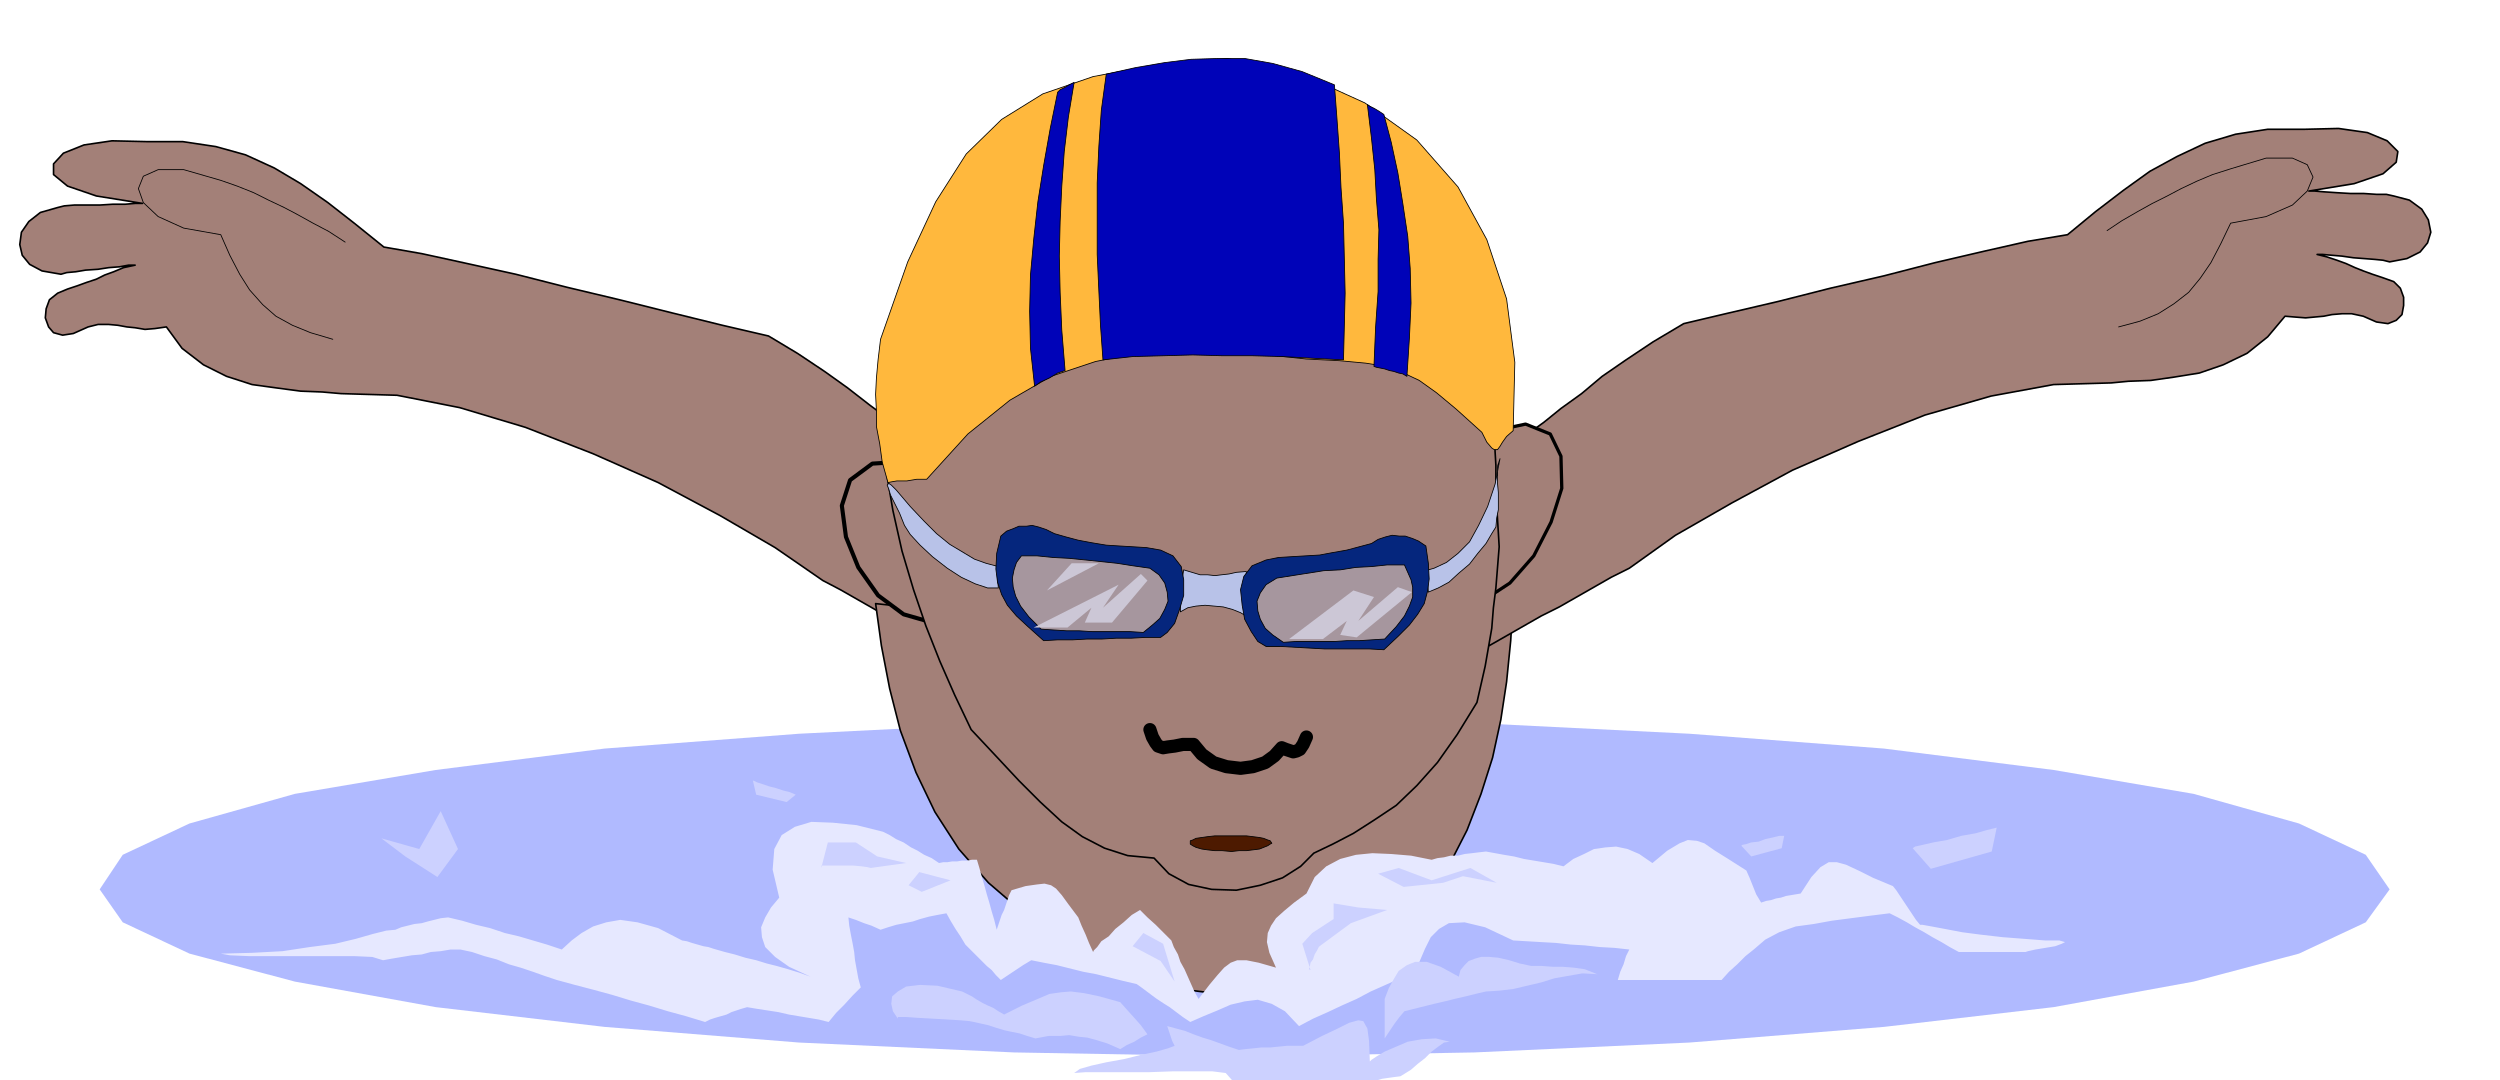
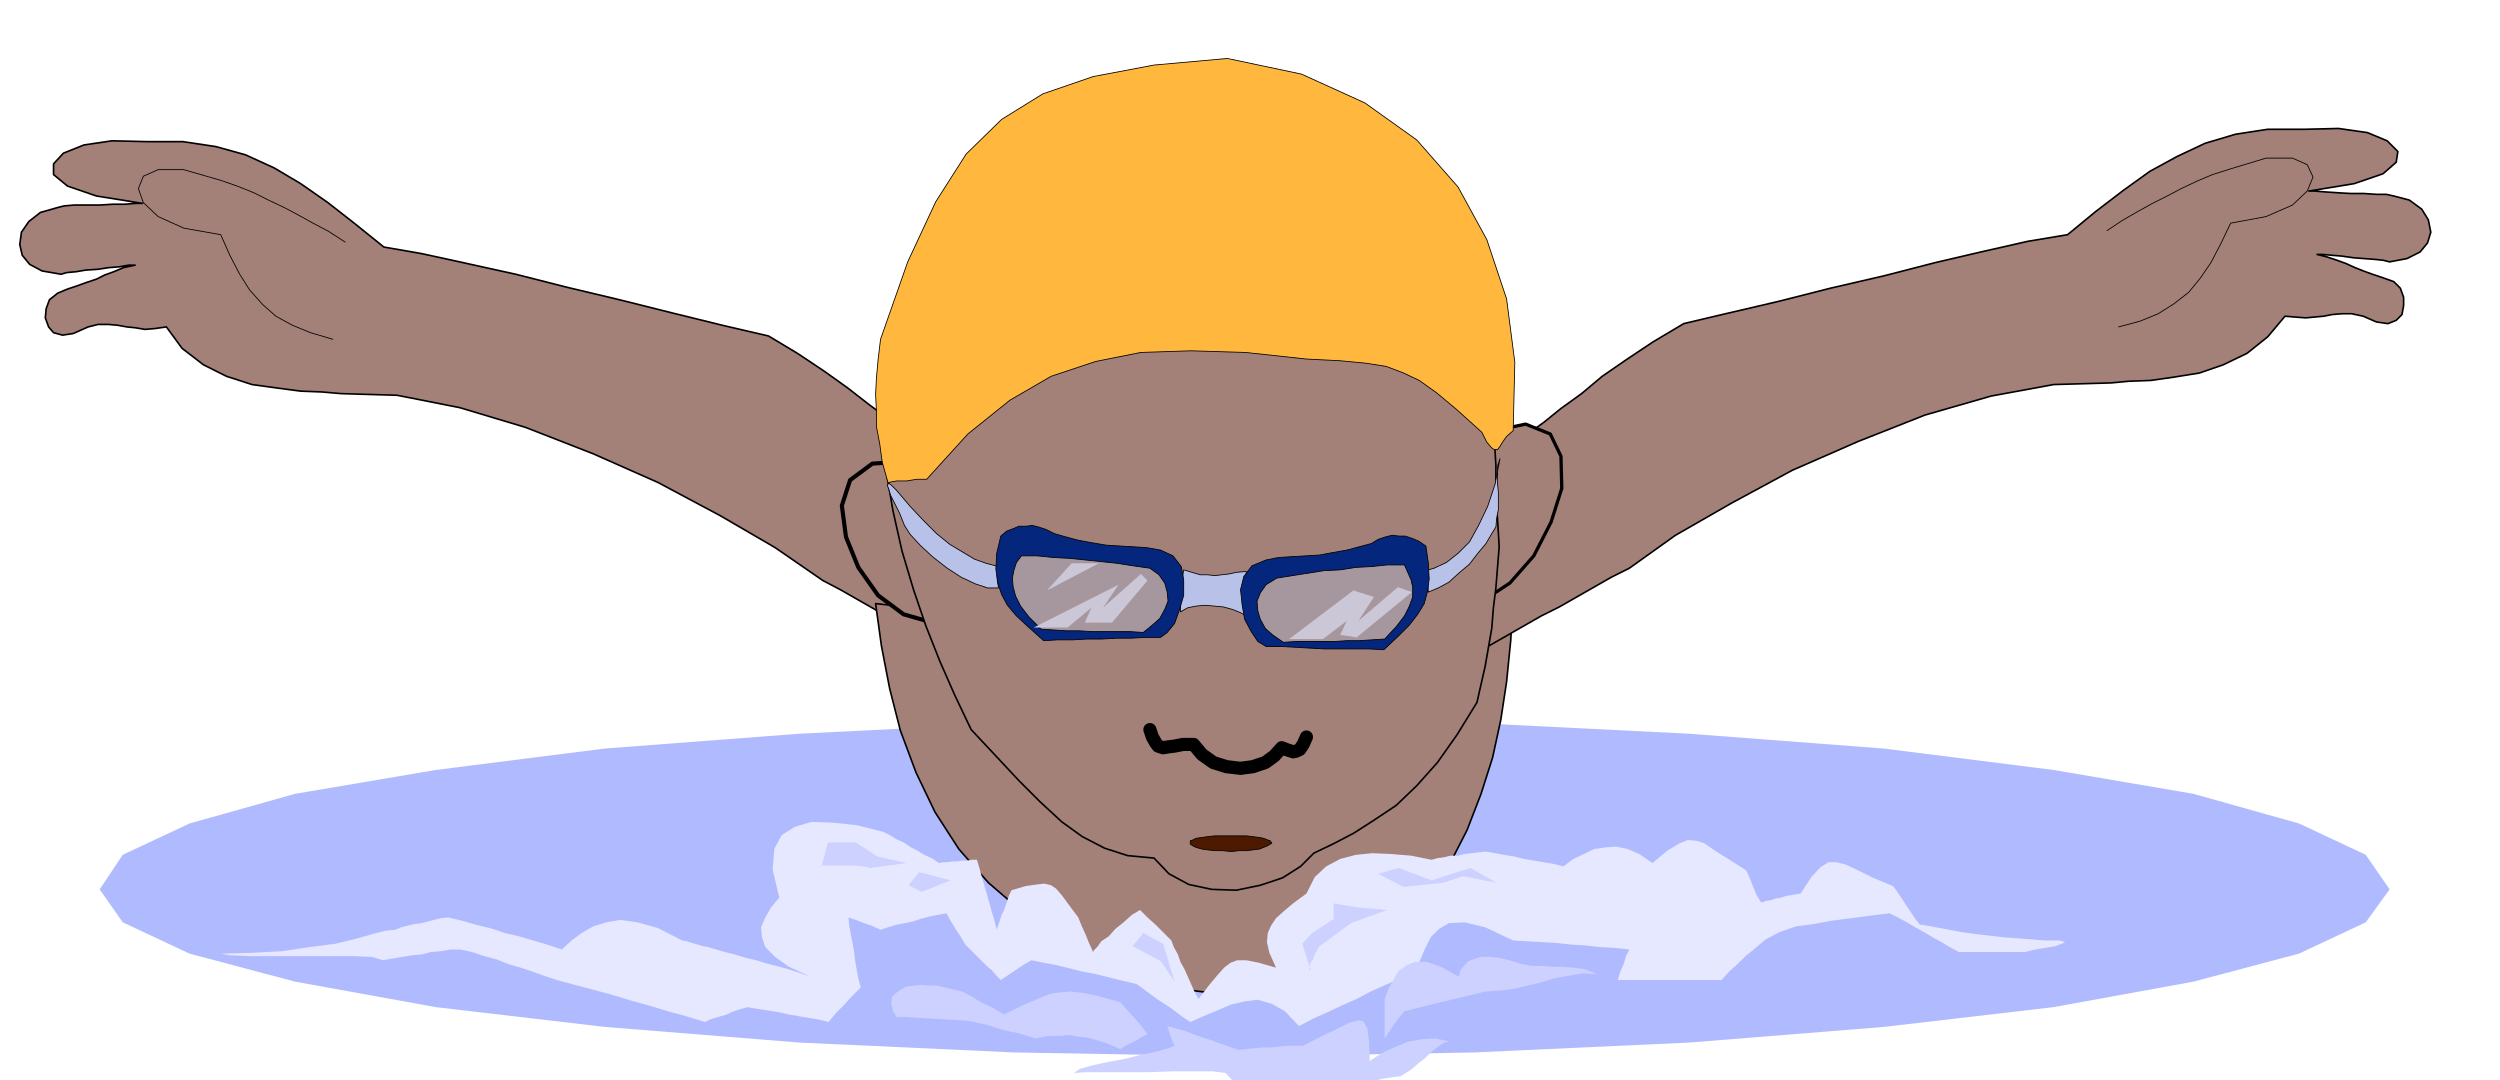
<svg xmlns="http://www.w3.org/2000/svg" fill-rule="evenodd" height="211.96" preserveAspectRatio="none" stroke-linecap="round" viewBox="0 0 3035 1312" width="490.455">
  <style>.pen0{stroke:#000;stroke-width:1;stroke-linejoin:round}.pen1{stroke:none}.brush2{fill:#a38078}.pen2{stroke:#000;stroke-width:2;stroke-linejoin:round}.brush3{fill:#b8c2e8}.brush10{fill:#ccd1ff}</style>
  <path class="pen1" style="fill:#b0baff" d="m1511 875 279 3 261 13 236 18 206 26 170 29 128 36 81 38 29 42-29 40-81 38-128 34-170 31-206 24-236 19-261 12-279 5-280-5-261-12-236-19-205-24-171-31-128-34-81-38-28-40 28-42 81-38 128-36 171-29 205-26 236-18 261-13 280-3z" />
  <path class="pen2 brush2" d="m933 408-56-13-61-15-64-16-63-15-63-16-59-13-55-12-46-8-36-29-32-25-33-23-32-19-35-16-36-10-40-6h-43l-43-1-34 5-25 10-12 13v13l17 14 35 12 56 9h-9l-12 1h-15l-16 1H90l-12 1-8 2-21 6-14 11-9 13-2 15 3 13 9 11 15 8 23 4 7-2 11-1 12-2 15-1 13-2 13-1 11-2h8l-14 3-12 5-11 4-10 5-12 4-11 4-12 4-12 5-10 8-4 11-1 11 4 11 6 7 11 3 13-2 18-8 12-3h13l11 1 11 2 10 1 12 2 12-1 14-2 19 26 26 20 28 14 31 10 29 4 30 4 26 1 23 2 68 2 76 15 80 24 82 32 79 35 75 40 67 39 58 40 21 11 21 12 21 12 21 12 21 11 22 12 21 12 22 12 24-53 15-43 7-36v-30l-8-25-14-21-22-19-27-16-22-14-21-15-22-18-23-17-27-21-28-20-33-22-35-21z" />
  <path class="pen0" fill="none" d="m419 294-20-13-19-10-18-10-17-9-19-9-18-9-20-8-20-7-45-13h-31l-18 8-6 15 6 17 18 17 31 14 45 8 11 25 12 23 12 19 16 18 16 14 20 11 22 9 27 8" />
-   <path class="pen2 brush2" d="m1837 727-3 51-5 50-7 46-10 46-14 44-17 44-22 43-26 45-85 47-69 35-57 20-49 8-49-6-51-17-60-31-70-43-43-37-36-41-29-45-23-48-19-51-13-51-10-52-7-51 19 2 16 3 13 2 13 2 12-1 14-1 16-3 20-4 82 1h82l80-2 81-2 80-3 81-2 81-1 84 3z" />
+   <path class="pen2 brush2" d="m1837 727-3 51-5 50-7 46-10 46-14 44-17 44-22 43-26 45-85 47-69 35-57 20-49 8-49-6-51-17-60-31-70-43-43-37-36-41-29-45-23-48-19-51-13-51-10-52-7-51 19 2 16 3 13 2 13 2 12-1 14-1 16-3 20-4 82 1h82z" />
  <path class="pen2 brush2" d="m2044 393 55-13 60-14 63-16 65-15 62-16 60-14 53-12 48-8 34-28 34-26 32-23 33-18 34-16 37-11 39-6h45l41-1 35 5 24 10 13 13-2 13-16 14-35 12-55 9h7l12 1 15 1 17 1h16l15 1h12l9 2 19 5 15 11 8 13 3 15-4 13-9 11-16 8-21 4-8-2-10-1-13-1-13-1-14-2-12-1-11-1h-7l12 3 12 4 11 4 11 5 10 4 11 4 12 4 14 5 8 8 4 11v10l-2 11-7 7-10 4-14-2-16-7-14-3h-12l-12 1-10 2-11 1-11 1-13-1-12-1-21 25-25 20-29 14-29 10-31 5-28 4-27 1-21 2-70 2-76 14-80 23-81 32-80 35-74 40-68 39-56 40-22 11-21 12-21 12-21 12-22 11-21 12-21 12-21 12-25-53-16-43-8-36 1-29 8-26 15-21 21-19 29-16 20-13 21-15 21-17 25-18 25-21 29-20 33-22 37-22z" />
  <path class="brush2" style="stroke:#000;stroke-width:4;stroke-linejoin:round" d="m1805 525 47-10 30 12 13 27 1 39-13 41-21 41-29 33-32 21v-20l1-25v-28l1-29v-31l1-28v-25l1-18z" />
  <path class="brush2" style="stroke:#000;stroke-width:5;stroke-linejoin:round" d="m1106 560-47 3-27 20-10 31 5 38 15 37 24 34 31 23 35 10-2-10-4-24-5-34-5-37-6-38-4-30-2-21 2-2z" />
  <path class="pen2 brush2" d="m1069 511 6 56 9 53 11 49 14 47 15 44 17 43 18 41 20 42 30 32 28 30 26 26 26 24 25 18 27 14 28 9 32 3 18 19 24 13 28 6 30 1 29-6 27-9 22-14 16-16 23-11 25-13 25-16 27-18 25-24 25-28 24-34 24-39 5-22 5-22 4-23 4-23 2-25 3-24 2-25 2-25-1-17-1-16-1-17v-16l-1-17v-16l-1-17v-16l-75-103-83-73-92-44-96-14-101 12-101 40-101 67-97 94z" />
  <path fill="none" style="stroke:#000;stroke-width:16;stroke-linejoin:round" d="m1396 886 3 9 4 7 3 4 6 2 6-1 8-1 10-2h13l10 12 14 10 16 5 17 2 15-2 15-5 11-8 9-10 5 2 9 3 4-1 4-2 4-6 4-9" />
  <path class="pen0 brush3" d="m1433 743 9-5 10-2 11-1 11 1 11 1 11 3 10 4 10 6-1-6v-7l-1-8v-8l-1-9v-18l-12 1-9 2-9 1-8 1-9-1h-9l-10-3-10-3-1 6-1 6v13l-1 6-1 7v13z" />
  <path class="pen0" style="fill:#4d1a00" d="M1495 1015h18l8 1 8 1 5 1 5 2 3 1 2 3-2 1-3 2-5 2-5 2-8 1-8 1h-9l-9 1-11-1h-9l-9-1-7-1-7-2-4-2-3-2v-4l3-1 4-2 7-1 7-1 9-1h20z" />
  <path class="pen0" style="fill:#ffb83d" d="m1078 586 5-1 6-1h12l6-1 6-1h12l50-55 51-41 50-29 54-18 55-11 61-2 66 2 74 8 40 2 32 3 25 4 21 8 19 9 21 15 24 20 31 28 6 12 6 7 3 2h4l3-4 3-5 5-7 8-7 2-83-10-77-24-72-35-64-50-57-63-45-77-35-90-19-89 8-74 14-61 21-50 31-43 42-37 58-34 73-33 94-3 25-2 22-1 20 1 20v19l4 21 3 22 7 25z" />
  <path class="pen0 brush3" d="m1088 595 17 20 17 18 15 15 16 13 15 9 15 9 14 5 15 4-1 3v11l1 12h-13l-15-5-17-8-17-11-18-14-15-14-12-13-7-11-6-15-6-12-5-10-2-7-2-5 2-2 3 2 6 6zm733-38-6 31-9 27-11 23-11 20-14 14-14 11-15 7-14 4 2 4h3l1 3v6l1 12 12-5 13-7 12-11 13-11 10-13 10-12 7-12 5-8 1-11 2-10v-21l-1-11v-21l3-9z" />
  <path class="pen0" d="m1215 651 7-6 8-3 7-3h9l7-1 8 2 9 3 10 5 14 4 15 4 16 3 18 3 16 1 17 1 16 1 17 3 15 7 10 13 3 16v19l-5 17-6 17-9 11-8 6h-18l-18 1h-18l-17 1h-18l-18 1h-18l-17 1-19-17-14-13-11-13-7-13-5-15-2-16 1-19 5-21zm516 12-9-6-7-3-9-3h-7l-9-1-8 2-9 3-8 5-15 4-15 4-17 3-16 3-17 1-17 1-16 1-15 3-17 7-10 13-4 16 2 19 3 17 8 15 8 12 10 6h17l18 1 18 1 18 1h54l18 1 17-16 14-14 10-13 8-13 4-15 2-15-1-19-3-21z" style="fill:#05267d" />
  <path class="pen0" d="m1240 675-6 8-3 9-2 10 1 11 3 11 6 12 10 13 15 15 15 1 16 1h15l16 1h46l16 1 11-9 9-8 6-11 4-10-1-11-3-11-7-10-11-8-21-3-19-3-19-2-19-2-20-2-19-1-20-2h-19zm465 11 4 9 4 9 2 9v12l-4 11-6 12-10 13-14 15-16 1-15 1h-15l-15 1h-47l-15 1-13-9-9-8-6-11-3-10-1-12 4-10 7-10 13-8 19-3 19-3 19-3 20-1 19-3 19-1 19-2h21z" style="fill:#a6969e" />
-   <path class="pen0" d="m1343 90-6 44-3 44-2 44v87l2 44 2 42 3 42 36-4 37-1 36-1 37 1h36l36 1 36 2 38 2 1-40 1-41-1-43-1-42-3-43-2-43-3-42-3-40-39-16-36-10-34-6h-32l-33 1-32 4-35 6-36 8zm-39 10-7 42-5 42-3 42-2 43-1 42 1 44 2 46 4 49-9 3-10 6-11 5-7 5-5-46-1-45 1-44 4-44 5-45 7-44 8-45 9-44 3-3 6-3 5-3 6-3zm356 27 5 41 4 38 2 36 3 37-1 36v39l-3 43-2 48 3 1 5 1 5 1 6 2 5 1 6 2 5 1 5 3 3-46 2-43-1-42-3-39-6-40-6-37-8-37-9-34-6-4-5-3-6-3-3-2z" style="fill:#0003b8" />
  <path class="pen0" fill="none" d="m2558 280 18-12 19-11 18-10 18-9 17-9 19-9 19-8 22-7 43-13h32l18 8 7 15-7 17-18 17-32 14-43 8-12 25-12 23-13 19-14 17-18 14-19 12-22 9-26 7" />
  <path class="pen1" style="fill:#e6e8ff" d="m1455 1213-5-9-4-9-4-9-4-9-5-9-3-9-5-9-3-8-10-10-9-9-10-9-9-9-10 6-10 9-10 8-8 9-9 6-5 7-4 4-1 2-5-11-4-10-5-11-4-10-12-16-8-11-7-8-6-4-8-2-9 1-14 2-17 5-3 6-2 6-2 6-2 6-3 6-2 6-2 6-2 6-3-12-3-10-3-11-3-10-3-11-3-10-3-11-3-10h-6l-6 1h-6l-6 1h-6l-6 1h-5l-5 1-9-6-9-4-8-5-8-4-9-6-9-4-8-5-8-4-32-8-29-3-26-1-20 6-16 10-9 17-2 25 8 34-10 12-7 12-5 12 1 12 4 12 12 12 17 12 26 12-14-5-13-4-14-4-12-3-13-4-13-3-13-4-12-3-7-2-7-2-6-2-6-1-7-2-7-2-6-2-6-1-29-15-25-7-21-3-17 3-16 5-14 8-12 9-12 11-18-6-17-5-17-5-17-4-18-6-17-4-17-5-17-4-9 1-8 2-8 2-7 2-9 1-8 2-8 2-7 3-11 1-16 4-21 6-25 6-31 4-33 5-37 2-38 1 11 2 23 1h128l22 1 13 4 11-2 12-2 12-2 12-1 11-3 12-1 12-2h12l14 3 15 5 15 4 15 6 14 4 15 5 14 5 15 5 22 6 23 6 22 6 23 7 22 6 23 7 22 6 23 7 6-3 6-2 7-2 7-2 6-3 6-2 6-2 7-2 12 2 13 2 13 2 13 3 12 2 12 2 12 2 12 3 9-11 10-10 10-11 10-10-3-11-2-11-2-11-1-10-2-11-2-10-2-11-1-10 9 3 10 4 9 3 11 5 9-3 10-3 10-2 10-2 9-3 11-3 10-2 11-2 5 9 6 10 6 9 6 10 10 10 11 11 5 5 6 5 5 6 6 6 9-6 9-6 9-6 10-6 15 3 16 3 16 4 16 4 16 3 16 4 16 4 17 4 7 5 8 6 8 6 9 6 8 5 8 6 8 6 9 6 16-7 17-7 16-7 17-4 16-2 17 5 16 9 17 18 17-9 18-8 17-8 18-8 17-9 18-8 18-8 18-8 6-14 6-14 7-14 10-10 12-7 19-1 25 6 34 16 17 1 17 1 18 1 18 2 17 1 18 2 18 1 18 2-4 8-3 10-4 9-3 10h126l9-10 10-9 10-10 10-8 14-12 17-9 20-7 22-3 22-4 23-3 23-3 24-3 10 5 11 6 10 6 11 6 10 6 11 6 10 6 11 6h81l3-1 9-2 12-2 12-2 8-3 4-2-7-2h-17l-26-2-26-2-26-3-23-3-21-4-16-3-11-2h-3l-5-6-4-6-4-6-4-6-4-6-4-6-4-6-4-5-24-10-18-9-15-7-11-3h-10l-10 6-11 12-13 20-6 1-6 1-6 1-6 2-6 1-6 2-6 1-6 2-6-10-4-10-4-10-4-9-22-14-16-10-13-9-9-3-11-1-10 4-15 9-18 15-16-11-14-6-14-3-13 1-14 2-12 6-13 6-12 9-12-3-12-2-12-2-12-2-12-3-12-2-11-2-11-2-9 1-8 1-9 1-8 2h-9l-8 2-8 1-7 2-25-5-24-2-23-1-20 2-19 5-17 9-14 13-10 20-15 11-12 10-10 9-6 9-4 9-1 11 3 13 8 18-21-6-15-3h-11l-8 3-8 6-8 9-10 12-13 17z" />
  <path class="pen1 brush10" d="m1090 1237-6-9-2-9 1-9 7-6 10-6 17-2 21 1 30 7 6 3 6 3 6 4 7 4 6 3 7 3 6 4 7 4 22-11 19-8 14-6 14-2 12-1 16 2 19 4 25 7 8 9 9 10 8 9 8 11-8 4-8 5-9 4-8 5-16-7-13-4-11-3-10-1-12-2-11 1h-14l-16 3-10-3-9-3-10-2-9-2-10-3-9-3-9-2-9-2-5-1-11-1-17-1-17-1-18-1-14-1h-10v2zm591-24 5-13 6-11 6-10 10-7 10-4h14l17 6 22 12 2-8 5-6 5-5 8-3 7-2h10l11 1 13 3 13 4 14 3h13l13 1h12l13 1 14 2 15 6-18-1-17 3-17 3-16 5-17 4-17 4-17 2-16 1-13 3-12 3-13 3-12 3-13 3-12 3-12 3-12 3-6 7-6 8-6 9-6 9v-48z" />
  <path class="pen1 brush10" d="m1417 1246 2 6 2 6 2 6 3 6-8 3-14 4-19 4-20 5-22 4-18 4-14 4-7 5 14-1h77l28-1h49l16 2 8 9 8 9 8 9 8 10 15-3 15-3 15-3 16-3 15-3 16-3 15-2 16-2 7-2 7-1 7-2 7-1 7-2 7-1 7-1 8-1 5-3 8-5 8-7 9-7 8-8 8-6 7-5 7-1-17-4-17 1-17 3-14 6-14 6-10 6-6 4-2 2-1-25-2-15-5-9-6-1-11 3-14 7-19 9-23 12h-20l-10 1-10 1h-11l-9 1-10 1-8 1-12-4-11-4-11-4-10-3-11-4-10-4-11-3-11-3zm174-68-10-32 12-13 26-17v-19l30 5 35 3-44 16-38 28-1 1-2 4-3 5-2 6-3 4-1 5-1 3 2 1zm82-117 31 16 48-5 24-8 41 8-32-18-47 15-40-15-25 7zm-298 88 34 18 17 25-14-46-24-13-13 16zm-378-95 8-31h34l26 17 35 8-43 6-4-1-7-1-11-1h-38v3zm119 5-13 16 16 8 35-14-38-10z" />
  <path class="pen1" d="m1565 776 78-59 25 8-19 29 48-41 17 6-67 55-20-3 8-17-29 22h-41zm-310-14 103-52-19 28 46-41 8 8-43 51h-33l8-18-29 24h-41zm79-78-63 33 30-33h33z" style="fill:#ccc7d6" />
-   <path class="pen1 brush10" d="m2322 1030 22 25 74-21 6-29-12 3-14 4-17 3-17 5-17 3-13 3-9 2-3 2zm-208-3 12 13 37-10 3-15h-6l-8 2-9 2-8 3-9 1-6 2-5 1-1 1zM914 948l4 17 37 9 11-9-7-3-8-2-9-3-8-2-9-3-6-2-4-2h-1zm-379 37 21 46-25 34-39-25-29-22 46 13 26-46z" />
</svg>